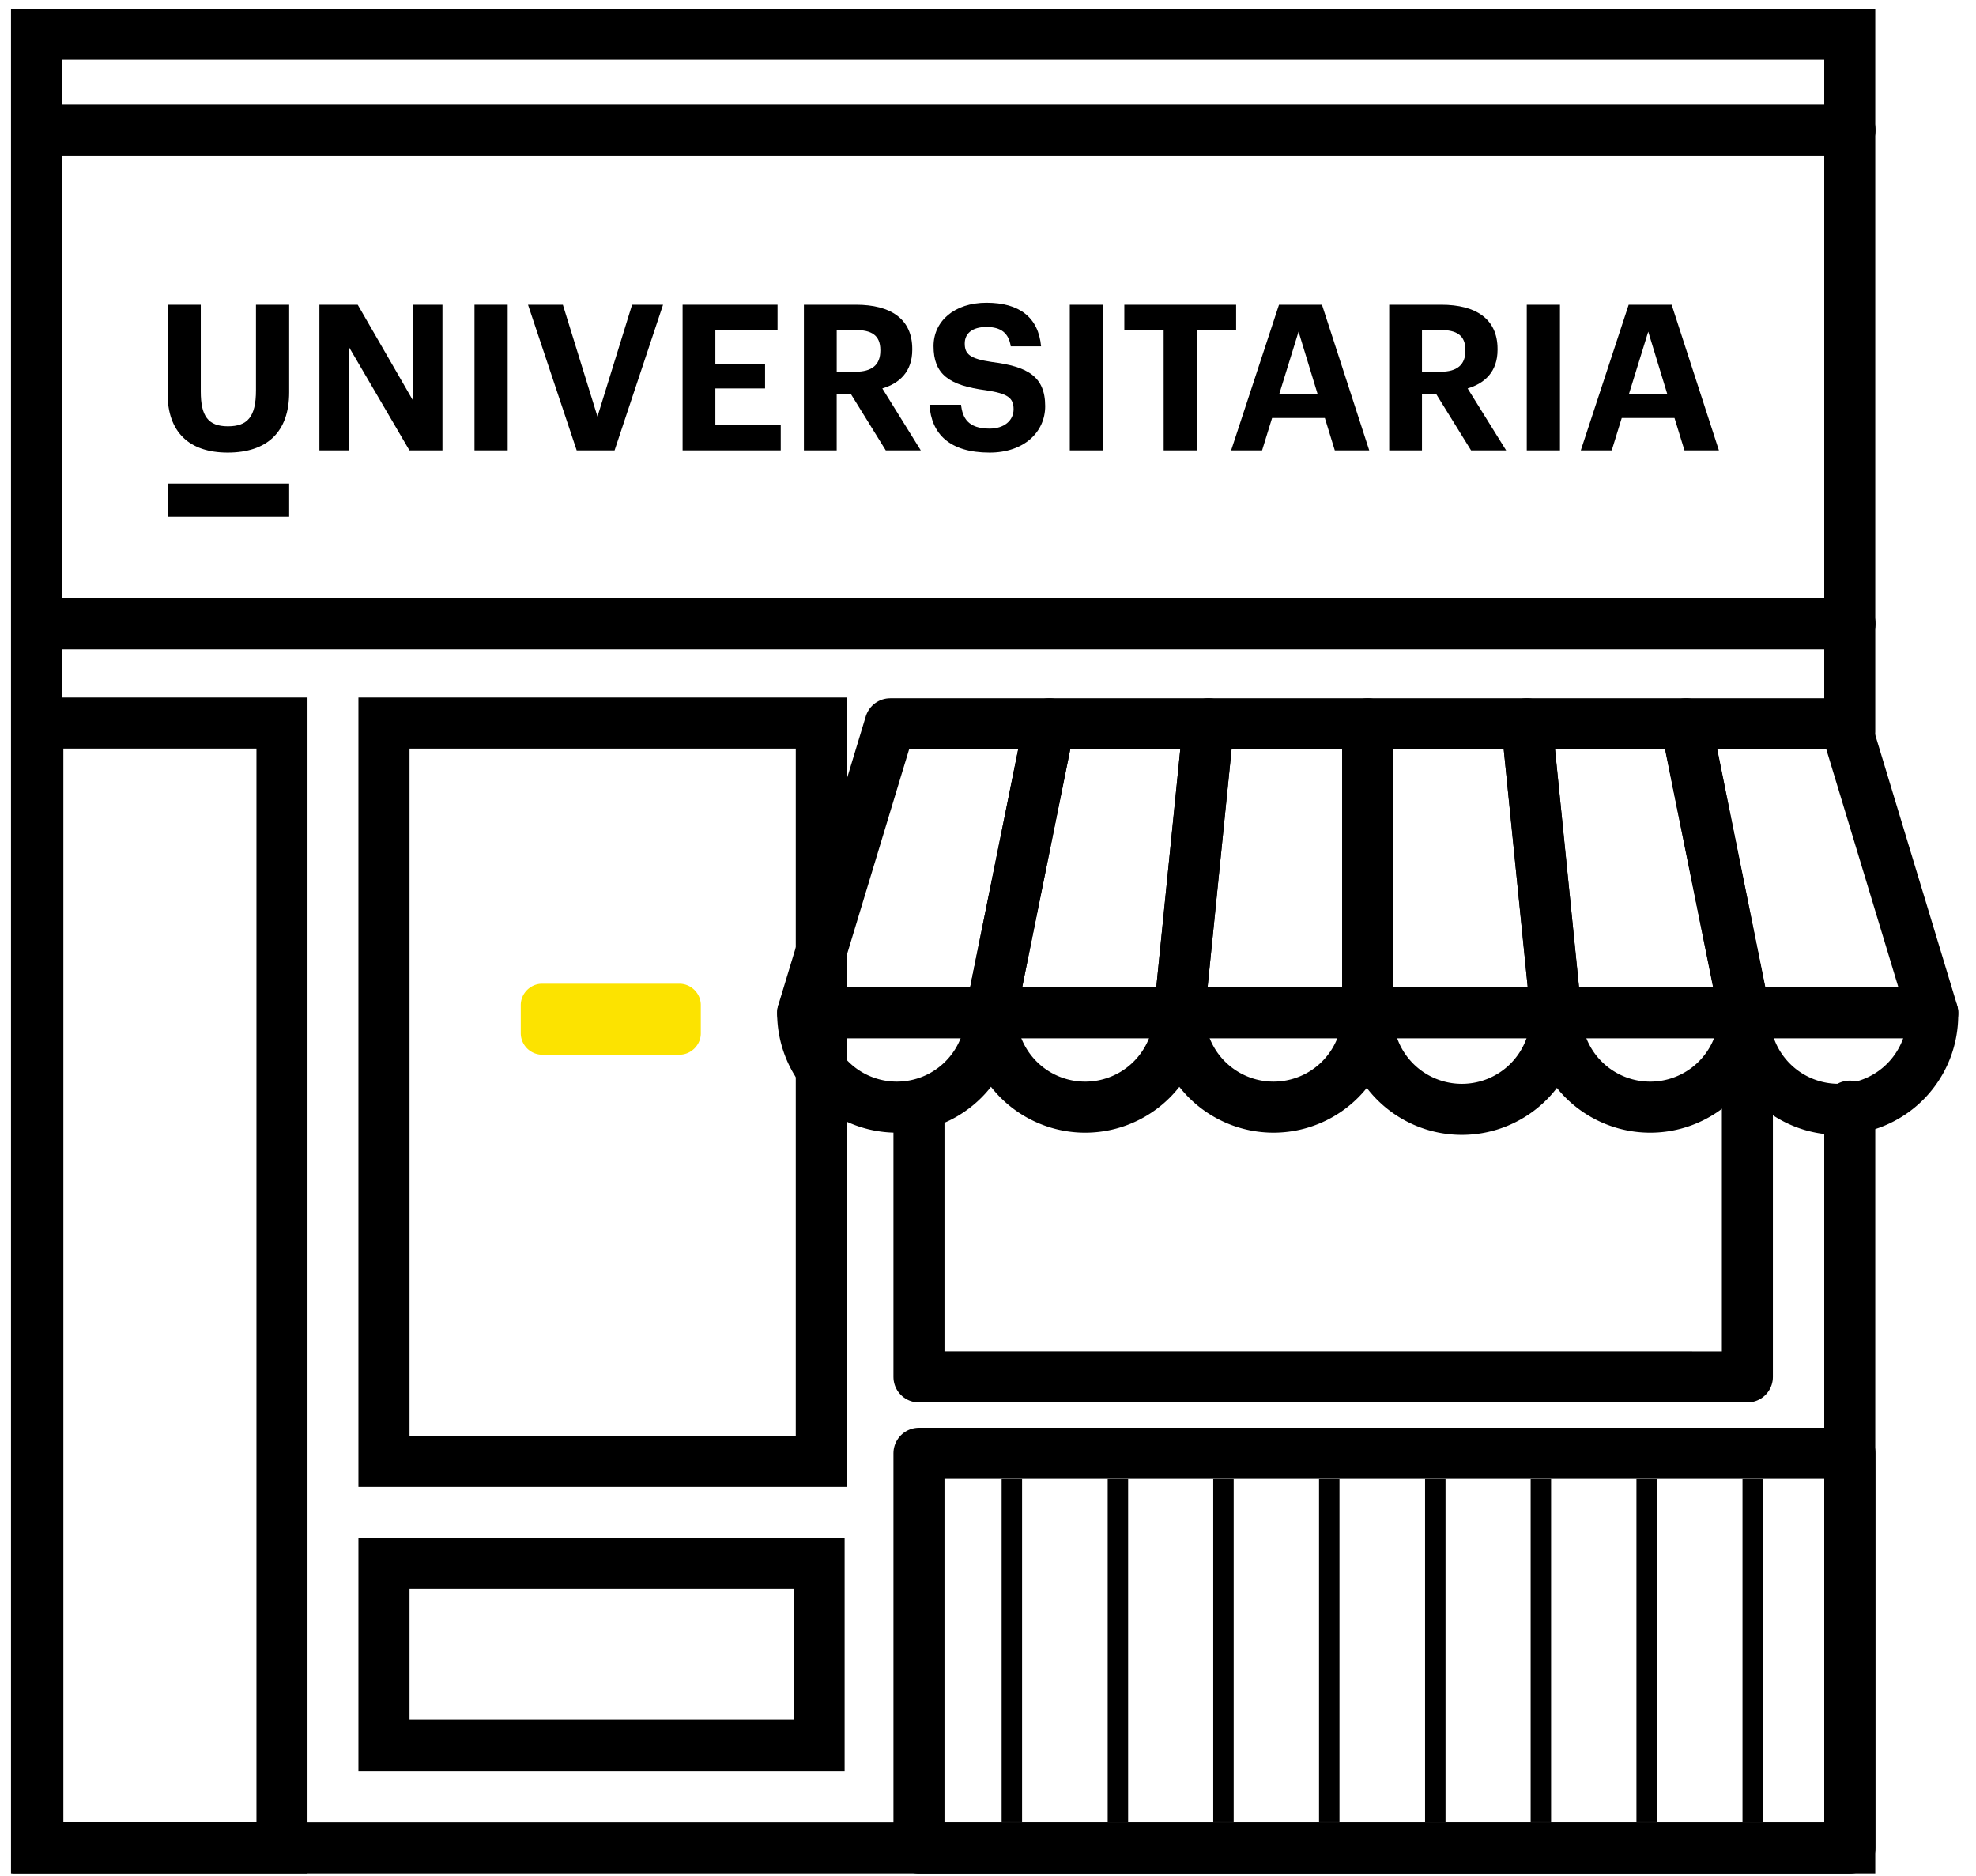
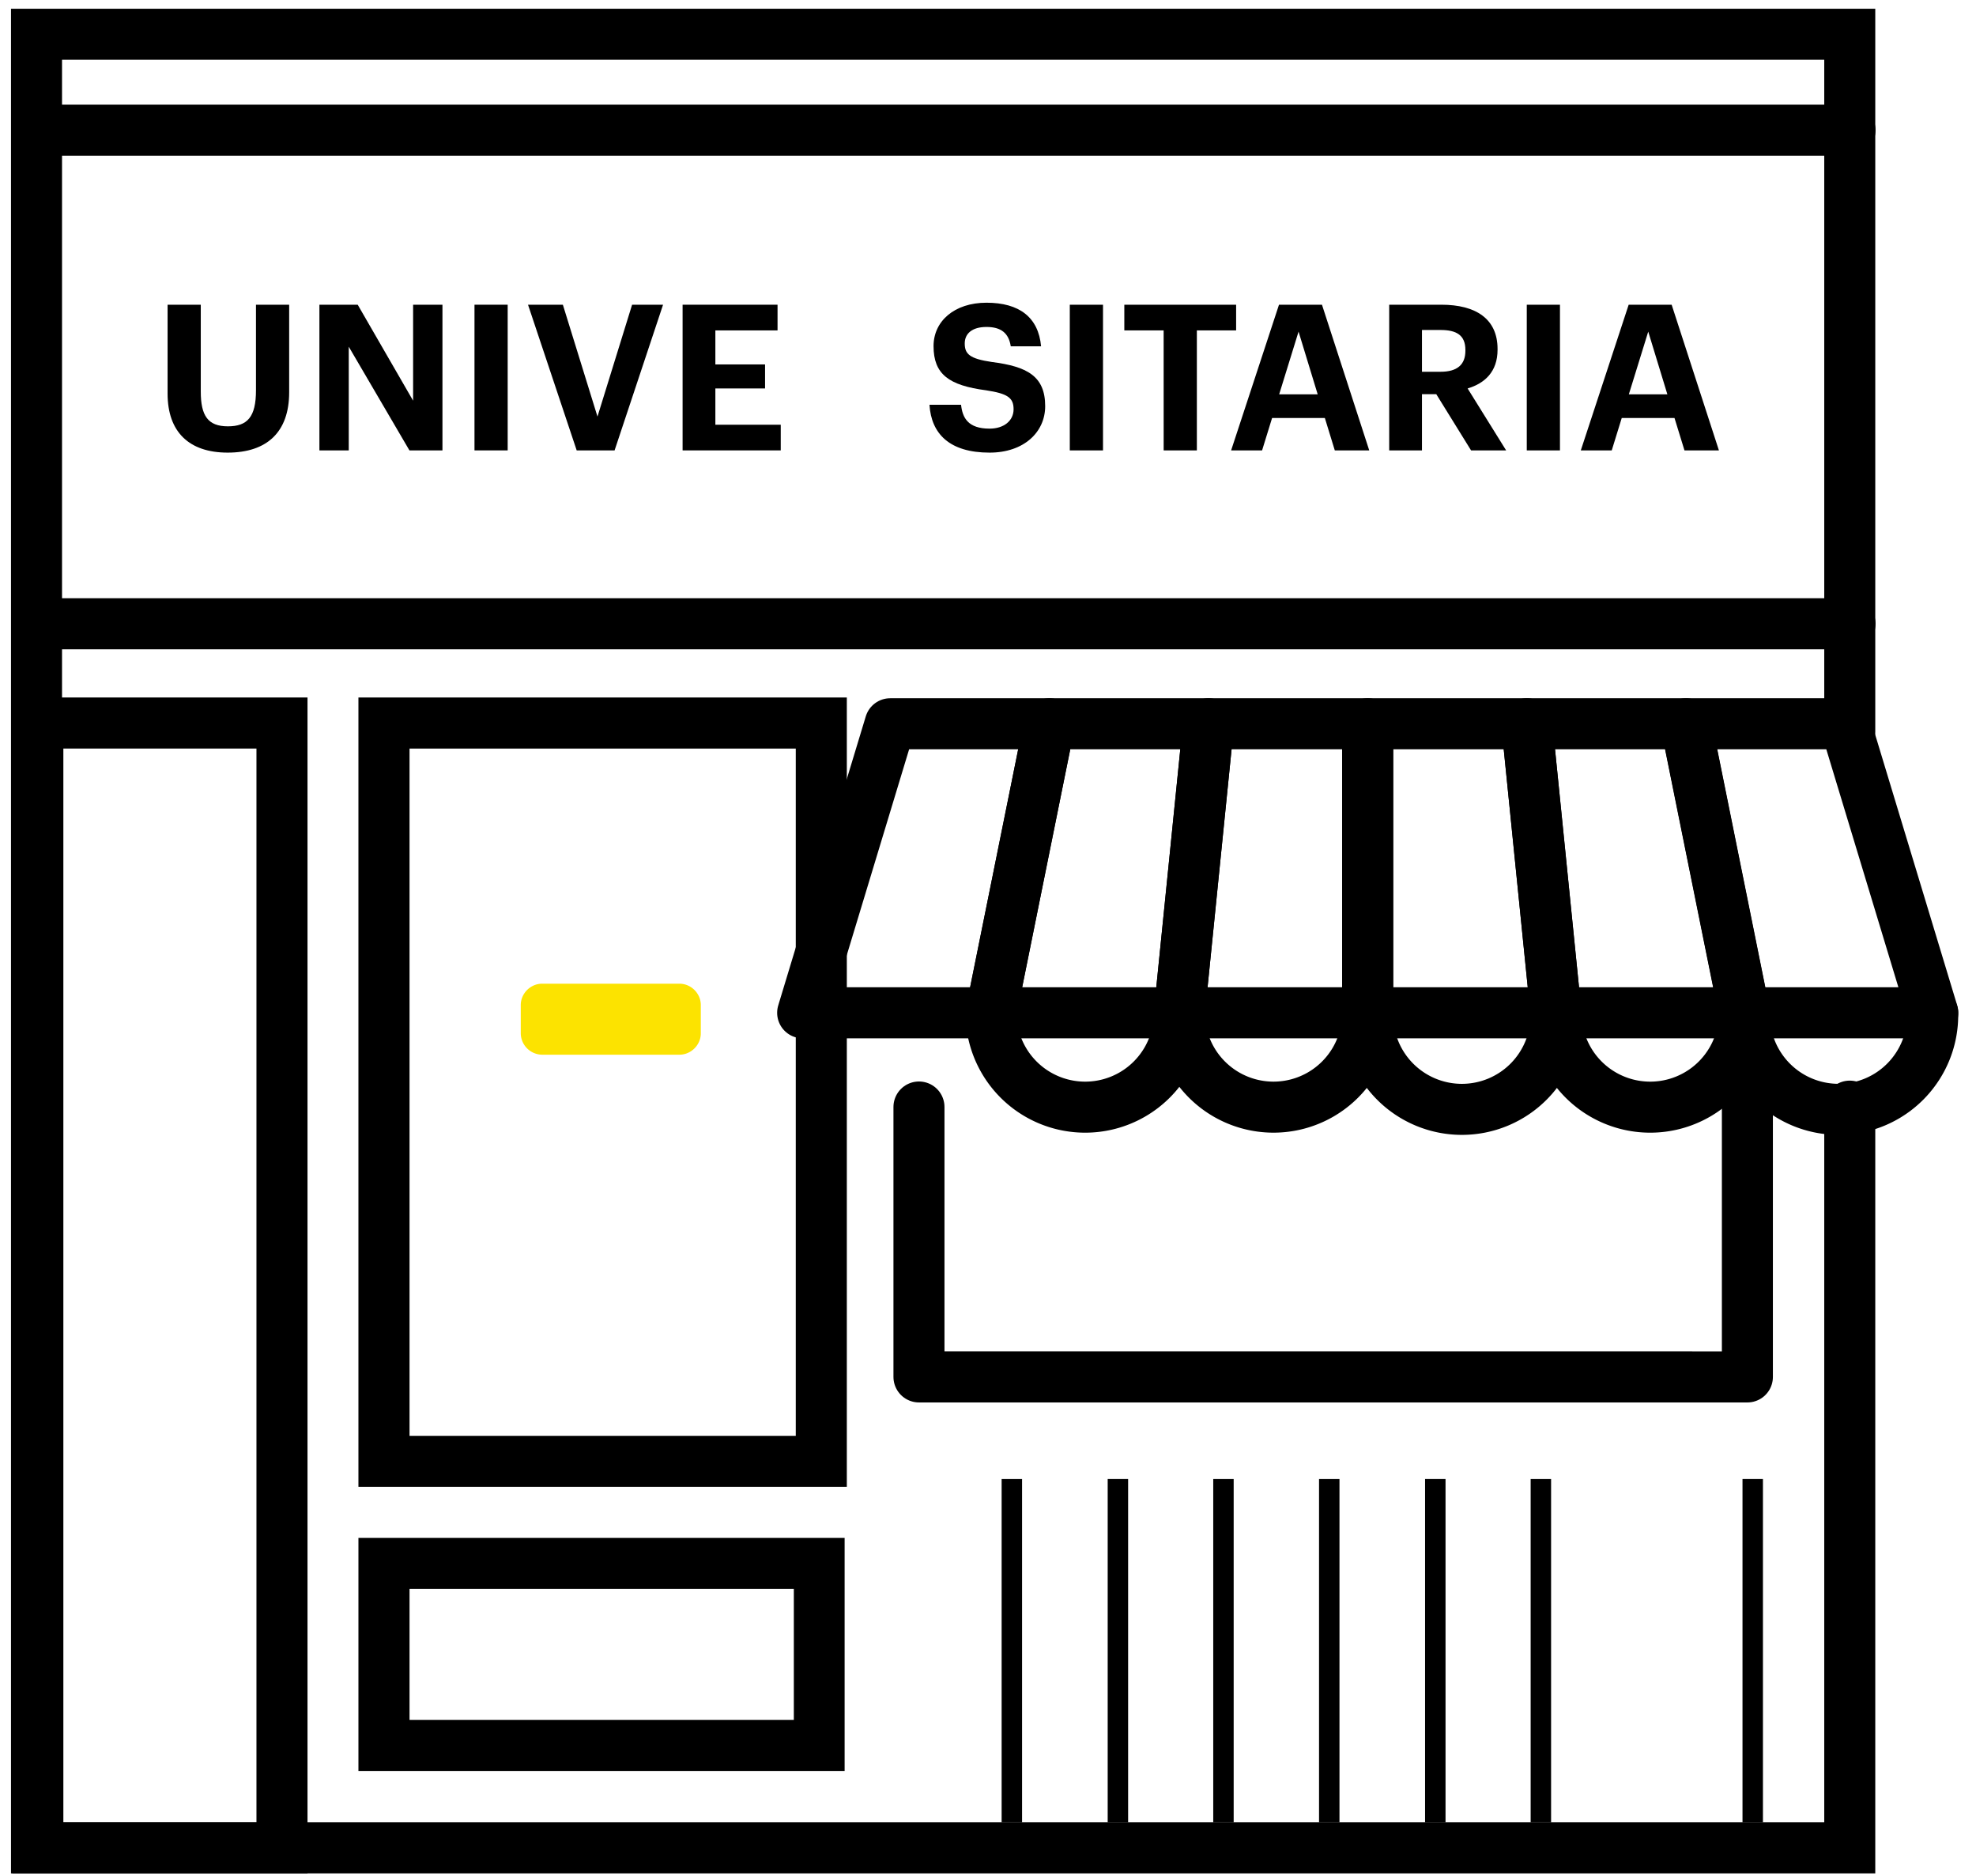
<svg xmlns="http://www.w3.org/2000/svg" width="79" height="75" viewBox="0 0 79 75">
  <defs>
    <clipPath id="20hba">
      <path d="M.44 74.884h77.846V.35H.44z" />
    </clipPath>
  </defs>
  <g>
    <g>
      <g>
        <g>
          <path fill="none" stroke="#000" stroke-linecap="round" stroke-miterlimit="20" stroke-width="2.04" d="M73.953 44.214v29.648H1.46v0V1.37v0h72.493v27.883" />
        </g>
        <g />
        <g clip-path="url(#20hba)">
-           <path fill="none" stroke="#000" stroke-linecap="round" stroke-linejoin="round" stroke-miterlimit="20" stroke-width="2.04" d="M36.74 73.868v0h37.22v0V58.09v0H36.74v0z" />
-         </g>
+           </g>
      </g>
      <g>
        <path d="M40.045 72.837h.817V59.12h-.817z" />
      </g>
      <g>
        <path d="M44.285 72.837h.817V59.12h-.817z" />
      </g>
      <g>
        <path d="M48.505 72.837h.817V59.12h-.817z" />
      </g>
      <g>
        <path d="M52.735 72.837h.817V59.12h-.817z" />
      </g>
      <g>
        <path d="M56.974 72.837h.818V59.12h-.818z" />
      </g>
      <g>
        <path d="M61.195 72.837h.817V59.12h-.817z" />
      </g>
      <g>
-         <path d="M65.425 72.837h.817V59.12h-.817z" />
-       </g>
+         </g>
      <g>
        <path d="M69.665 72.837h.817V59.12h-.817z" />
      </g>
      <g>
        <path d="M16.373 29.922h15.442v27.471H16.373zM14.33 59.435h19.526V27.88H14.33z" />
      </g>
      <g>
        <path d="M16.373 63.512h15.364v5.236H16.373zm-2.043 7.277h19.438V61.47H14.33z" />
      </g>
      <g>
        <g>
          <path fill="#fce300" d="M28.018 41.304c0 .466-.39.854-.855.854h-5.49a.863.863 0 0 1-.853-.854v-1.13c0-.466.39-.854.853-.854h5.49c.466 0 .855.388.855.853z" />
        </g>
        <g>
          <path d="M2.533 29.922h7.72v42.915h-7.72zM.49 74.88h11.804v-47H.49z" />
        </g>
        <g>
          <path fill="none" stroke="#000" stroke-linecap="round" stroke-linejoin="round" stroke-miterlimit="20" stroke-width="2.04" d="M69.86 43.2v11.838H36.74v0-10.789 0" />
        </g>
        <g>
-           <path fill="none" stroke="#000" stroke-linecap="round" stroke-linejoin="round" stroke-miterlimit="20" stroke-width="2.04" d="M39.619 40.49a3.763 3.763 0 1 1-7.529 0" />
-         </g>
+           </g>
        <g>
          <path fill="none" stroke="#000" stroke-linecap="round" stroke-linejoin="round" stroke-miterlimit="20" stroke-width="2.04" d="M47.15 40.49a3.764 3.764 0 1 1-7.53 0" />
        </g>
        <g>
          <path fill="none" stroke="#000" stroke-linecap="round" stroke-linejoin="round" stroke-miterlimit="20" stroke-width="2.04" d="M54.679 40.49a3.764 3.764 0 1 1-7.529 0" />
        </g>
        <g>
          <path fill="none" stroke="#000" stroke-linecap="round" stroke-linejoin="round" stroke-miterlimit="20" stroke-width="2.04" d="M62.21 40.49a3.766 3.766 0 1 1-7.53 0" />
        </g>
        <g>
          <path fill="none" stroke="#000" stroke-linecap="round" stroke-linejoin="round" stroke-miterlimit="20" stroke-width="2.04" d="M69.74 40.49a3.765 3.765 0 1 1-7.53 0" />
        </g>
        <g>
          <path fill="none" stroke="#000" stroke-linecap="round" stroke-linejoin="round" stroke-miterlimit="20" stroke-width="2.04" d="M77.268 40.49a3.765 3.765 0 1 1-7.528 0" />
        </g>
        <g>
          <path fill="none" stroke="#000" stroke-linecap="round" stroke-linejoin="round" stroke-miterlimit="20" stroke-width="2.04" d="M41.953 28.93v0H35.59v0l-3.5 11.553v0h7.529v0z" />
        </g>
        <g>
          <path fill="none" stroke="#000" stroke-linecap="round" stroke-linejoin="round" stroke-miterlimit="20" stroke-width="2.04" d="M48.316 28.93v0h-6.361v0L39.62 40.483v0h7.53v0z" />
        </g>
        <g>
          <path fill="none" stroke="#000" stroke-linecap="round" stroke-linejoin="round" stroke-miterlimit="20" stroke-width="2.04" d="M54.679 28.93v0h-6.363v0L47.15 40.483v0h7.529v0z" />
        </g>
        <g>
          <path fill="none" stroke="#000" stroke-linecap="round" stroke-linejoin="round" stroke-miterlimit="20" stroke-width="2.04" d="M61.042 28.93v0H54.68v11.553h7.528v0z" />
        </g>
        <g>
          <path fill="none" stroke="#000" stroke-linecap="round" stroke-linejoin="round" stroke-miterlimit="20" stroke-width="2.04" d="M67.402 28.93v0H61.04v0l1.166 11.553v0h7.53v0z" />
        </g>
        <g>
          <path fill="none" stroke="#000" stroke-linecap="round" stroke-linejoin="round" stroke-miterlimit="20" stroke-width="2.04" d="M73.772 28.93v0H67.41v0l2.334 11.553v0h7.528v0z" />
        </g>
        <g>
          <path fill="none" stroke="#000" stroke-linecap="round" stroke-linejoin="round" stroke-miterlimit="20" stroke-width="2.04" d="M1.47 24.933h72.493" />
        </g>
        <g>
          <path fill="none" stroke="#000" stroke-linecap="round" stroke-linejoin="round" stroke-miterlimit="20" stroke-width="2.04" d="M1.47 5.203h72.493" />
        </g>
        <g>
          <path d="M6.7 15.73v-3.55h1.327v3.47c0 .969.286 1.391 1.084 1.391.782 0 1.123-.374 1.123-1.44V12.18h1.327v3.502c0 1.588-.887 2.41-2.458 2.41-1.532 0-2.403-.814-2.403-2.361" />
        </g>
        <g>
          <path d="M12.77 12.18h1.531l2.215 3.836V12.18h1.173v5.823h-1.32l-2.426-4.145v4.145H12.77z" />
        </g>
        <g>
          <path d="M18.97 18.003h1.327V12.18H18.97z" />
        </g>
        <g>
          <path d="M21.11 12.18h1.393l1.384 4.471 1.384-4.471h1.238l-1.938 5.823h-1.515z" />
        </g>
        <g>
          <path d="M27.29 12.18h3.796v1.027H28.6v1.36h1.987v.96H28.6v1.45h2.614v1.026H27.29z" />
        </g>
        <g>
-           <path d="M33.452 14.86v-1.67h.745c.638 0 .999.204.999.798v.032c0 .563-.336.84-1 .84zm-1.312 3.143h1.311v-2.248h.57l1.392 2.248h1.4l-1.538-2.476c.684-.203 1.197-.668 1.197-1.547v-.032c0-1.206-.871-1.768-2.248-1.768H32.14z" />
-         </g>
+           </g>
        <g>
          <path d="M37.16 16.18h1.263c.057.52.276.953 1.14.953.577 0 .96-.319.96-.775 0-.463-.244-.626-1.1-.757-1.49-.196-2.1-.643-2.1-1.767 0-.994.83-1.734 2.117-1.734 1.312 0 2.077.585 2.182 1.742H40.41c-.082-.53-.391-.773-.97-.773s-.87.268-.87.659c0 .415.186.611 1.082.741 1.409.18 2.134.561 2.134 1.767 0 1.035-.848 1.856-2.223 1.856-1.597 0-2.33-.749-2.403-1.912" />
        </g>
        <g>
          <path d="M42.77 18.003h1.328V12.18H42.77z" />
        </g>
        <g>
          <path d="M46.522 13.207H44.95V12.18h4.47v1.027H47.85v4.796h-1.327z" />
        </g>
        <g>
          <path d="M51.916 13.256l.765 2.506h-1.54zm-2.696 4.747h1.238l.4-1.295h2.109l.398 1.295h1.377l-1.89-5.823h-1.718z" />
        </g>
        <g>
          <path d="M56.85 14.86v-1.67h.742c.634 0 .994.204.994.798v.032c0 .563-.334.84-.994.84zm-1.31 3.143h1.31v-2.248h.571l1.392 2.248h1.402l-1.54-2.476c.684-.203 1.197-.668 1.197-1.547v-.032c0-1.206-.872-1.768-2.248-1.768H55.54z" />
        </g>
        <g>
          <path d="M61.04 18.003h1.327V12.18H61.04z" />
        </g>
        <g>
          <path d="M65.896 13.256l.765 2.506h-1.54zM63.2 18.003h1.237l.4-1.295h2.109l.399 1.295h1.377l-1.89-5.823h-1.718z" />
        </g>
        <g>
-           <path d="M6.7 20.657h4.861V19.33H6.7z" />
-         </g>
+           </g>
      </g>
    </g>
  </g>
</svg>